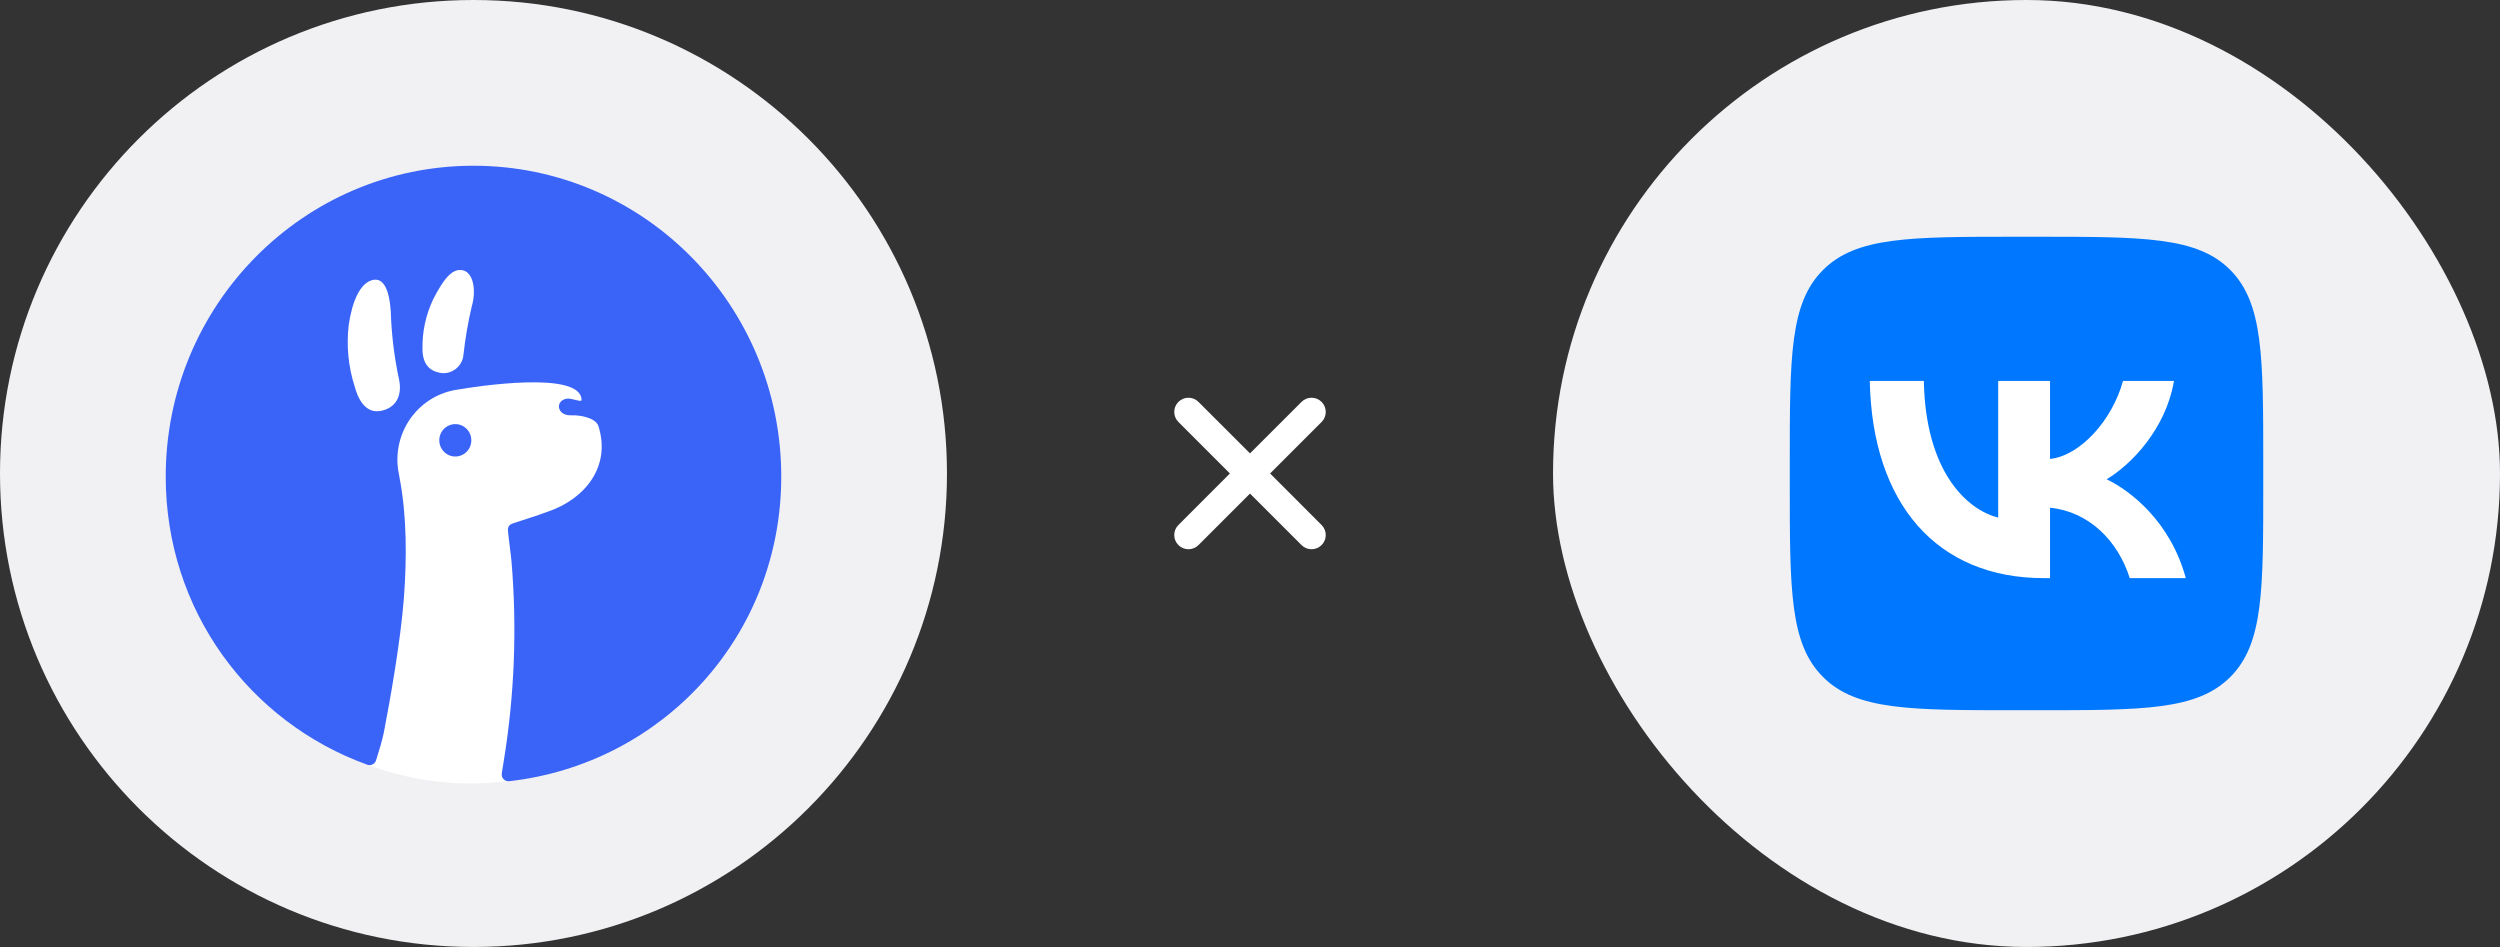
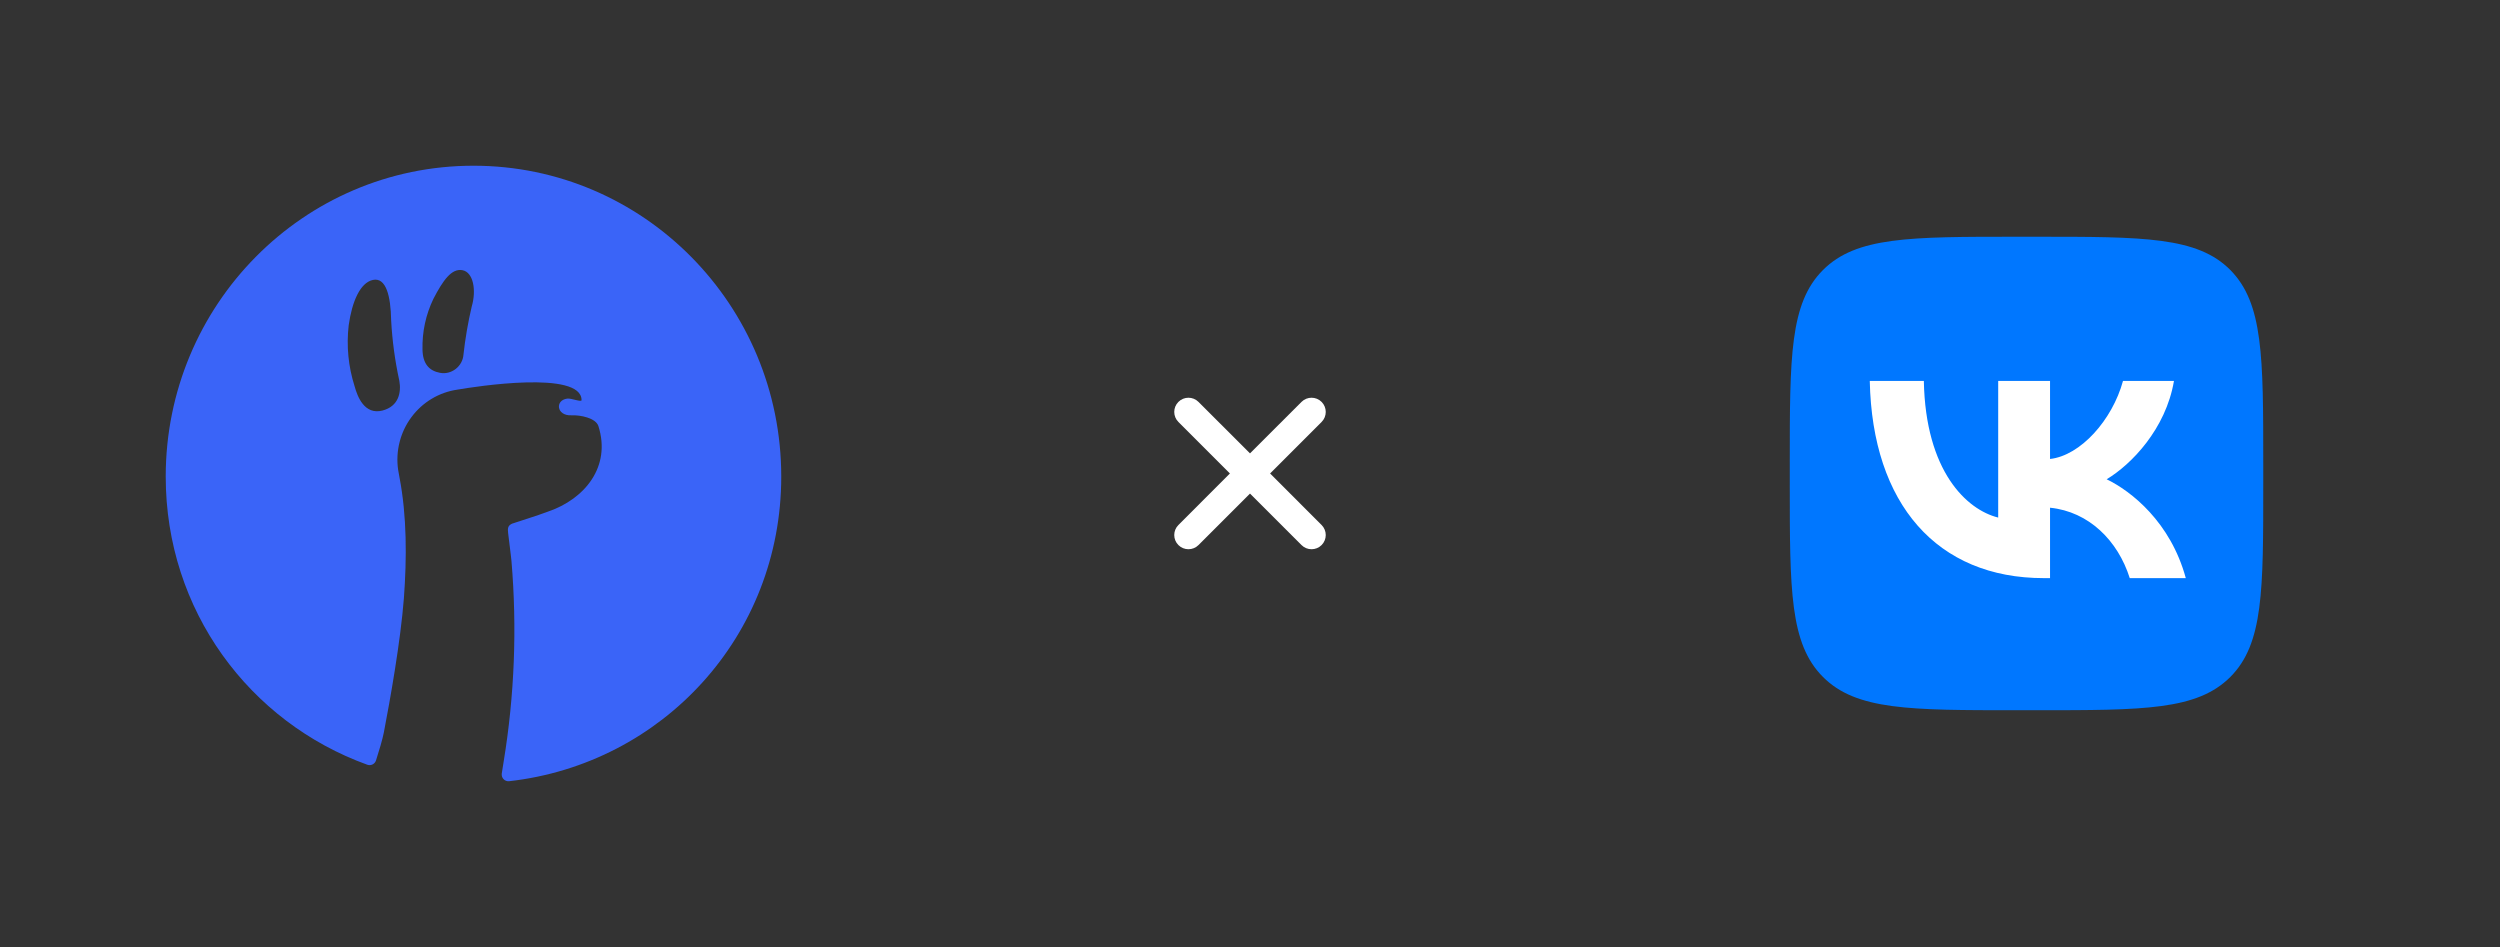
<svg xmlns="http://www.w3.org/2000/svg" width="132" height="50" viewBox="0 0 132 50" fill="none">
  <rect x="0" y="0" width="132" height="50" fill="#333333" stroke="none" />
-   <path d="M50 25C50 38.807 38.807 50 25 50C11.193 50 0 38.807 0 25C0 11.193 11.193 0 25 0C38.807 0 50 11.193 50 25Z" fill="#F1F1F4" />
-   <path d="M40.96 24.986C40.96 33.952 33.669 41.366 24.855 41.366C16.041 41.366 9.04 33.952 9.04 24.986C9.04 16.019 16.186 8.75 25 8.75C33.814 8.75 40.96 16.019 40.96 24.986Z" fill="white" />
  <path fill-rule="evenodd" clip-rule="evenodd" d="M19.854 40.148C19.793 40.342 19.584 40.447 19.393 40.378C13.181 38.132 8.75 32.239 8.75 25.164C8.75 16.099 16.025 8.75 25 8.75C33.975 8.75 41.25 16.099 41.25 25.164C41.25 33.586 34.972 40.332 26.885 41.248C26.65 41.274 26.457 41.069 26.494 40.835C26.523 40.644 26.557 40.431 26.596 40.195C27.167 36.703 27.304 33.152 27.006 29.626C27.006 29.626 26.966 29.217 26.83 28.154C26.796 27.88 26.821 27.751 27.035 27.65C27.667 27.435 28.306 27.249 28.932 27.013C30.881 26.351 32.275 24.635 31.596 22.498C31.46 22.071 30.647 21.906 30.16 21.928C29.386 21.961 29.287 21.129 29.955 21.045C30.162 21.02 30.706 21.247 30.706 21.127C30.706 19.534 25.069 20.412 24.157 20.572C23.676 20.64 23.214 20.804 22.796 21.054C22.379 21.303 22.014 21.634 21.723 22.026C21.431 22.418 21.219 22.865 21.099 23.34C20.978 23.815 20.951 24.31 21.02 24.795C21.036 24.911 21.066 25.064 21.089 25.184C21.489 27.264 21.48 29.477 21.326 31.58C21.147 33.884 20.595 36.968 20.268 38.67C20.197 39.042 20.005 39.676 19.854 40.148ZM20.652 16.905C20.71 17.981 20.854 19.05 21.084 20.102C21.194 20.708 21.059 21.45 20.199 21.675C19.242 21.926 18.869 20.93 18.725 20.401C18.392 19.361 18.285 18.261 18.411 17.175C18.587 15.924 19.014 14.929 19.687 14.781C20.387 14.627 20.632 15.645 20.652 16.905ZM22.885 15.776C23.39 14.804 23.84 14.161 24.415 14.265V14.266C24.992 14.37 25.16 15.324 24.909 16.178C24.711 17.019 24.565 17.872 24.47 18.732C24.424 19.346 23.831 19.803 23.233 19.685C22.659 19.581 22.316 19.203 22.308 18.446C22.286 17.522 22.484 16.606 22.885 15.776Z" fill="#3A64F8" />
-   <path d="M24.509 22.536C24.37 22.442 24.206 22.392 24.038 22.392V22.394C23.814 22.394 23.599 22.484 23.441 22.644C23.283 22.805 23.194 23.022 23.193 23.249C23.193 23.418 23.243 23.584 23.336 23.724C23.429 23.865 23.561 23.975 23.716 24.04C23.871 24.105 24.041 24.122 24.206 24.088C24.37 24.055 24.521 23.974 24.639 23.854C24.758 23.734 24.838 23.581 24.871 23.415C24.903 23.248 24.886 23.076 24.822 22.92C24.758 22.764 24.649 22.63 24.509 22.536Z" fill="#3A64F8" />
  <path fill-rule="evenodd" clip-rule="evenodd" d="M62.22 21.22C62.513 20.927 62.987 20.927 63.28 21.22L66 23.939L68.72 21.22C69.013 20.927 69.487 20.927 69.78 21.22C70.073 21.513 70.073 21.987 69.78 22.28L67.061 25L69.78 27.72C70.073 28.013 70.073 28.487 69.78 28.78C69.487 29.073 69.013 29.073 68.72 28.78L66 26.061L63.28 28.78C62.987 29.073 62.513 29.073 62.22 28.78C61.927 28.487 61.927 28.013 62.22 27.72L64.939 25L62.22 22.28C61.927 21.987 61.927 21.513 62.22 21.22Z" fill="white" />
-   <rect x="82" width="50" height="50" rx="25" fill="#F1F1F4" />
  <g clip-path="url(#clip0_2644_194)">
    <path d="M106.487 37.5H107.528C113.179 37.5 116.005 37.5 117.76 35.745C119.515 33.99 119.5 31.165 119.5 25.528V24.472C119.5 18.836 119.5 16.01 117.76 14.255C116.02 12.5 113.179 12.5 107.528 12.5H106.487C100.835 12.5 98.01 12.5 96.255 14.255C94.5 16.01 94.5 18.834 94.5 24.472V25.528C94.5 31.165 94.5 33.99 96.255 35.745C98.01 37.5 100.835 37.5 106.487 37.5Z" fill="#0077FF" />
    <path d="M107.915 30.525C102.278 30.525 98.857 26.614 98.724 20.115H101.579C101.668 24.889 103.84 26.915 105.505 27.328V20.115H108.242V24.234C109.848 24.056 111.528 22.182 112.094 20.115H114.785C114.354 22.658 112.525 24.532 111.231 25.305C112.525 25.93 114.607 27.566 115.41 30.525H112.451C111.826 28.547 110.294 27.015 108.242 26.807V30.525H107.915Z" fill="white" />
  </g>
  <defs>
    <clipPath id="clip0_2644_194">
      <rect width="25" height="25" fill="white" transform="translate(94.5 12.5)" />
    </clipPath>
  </defs>
</svg>